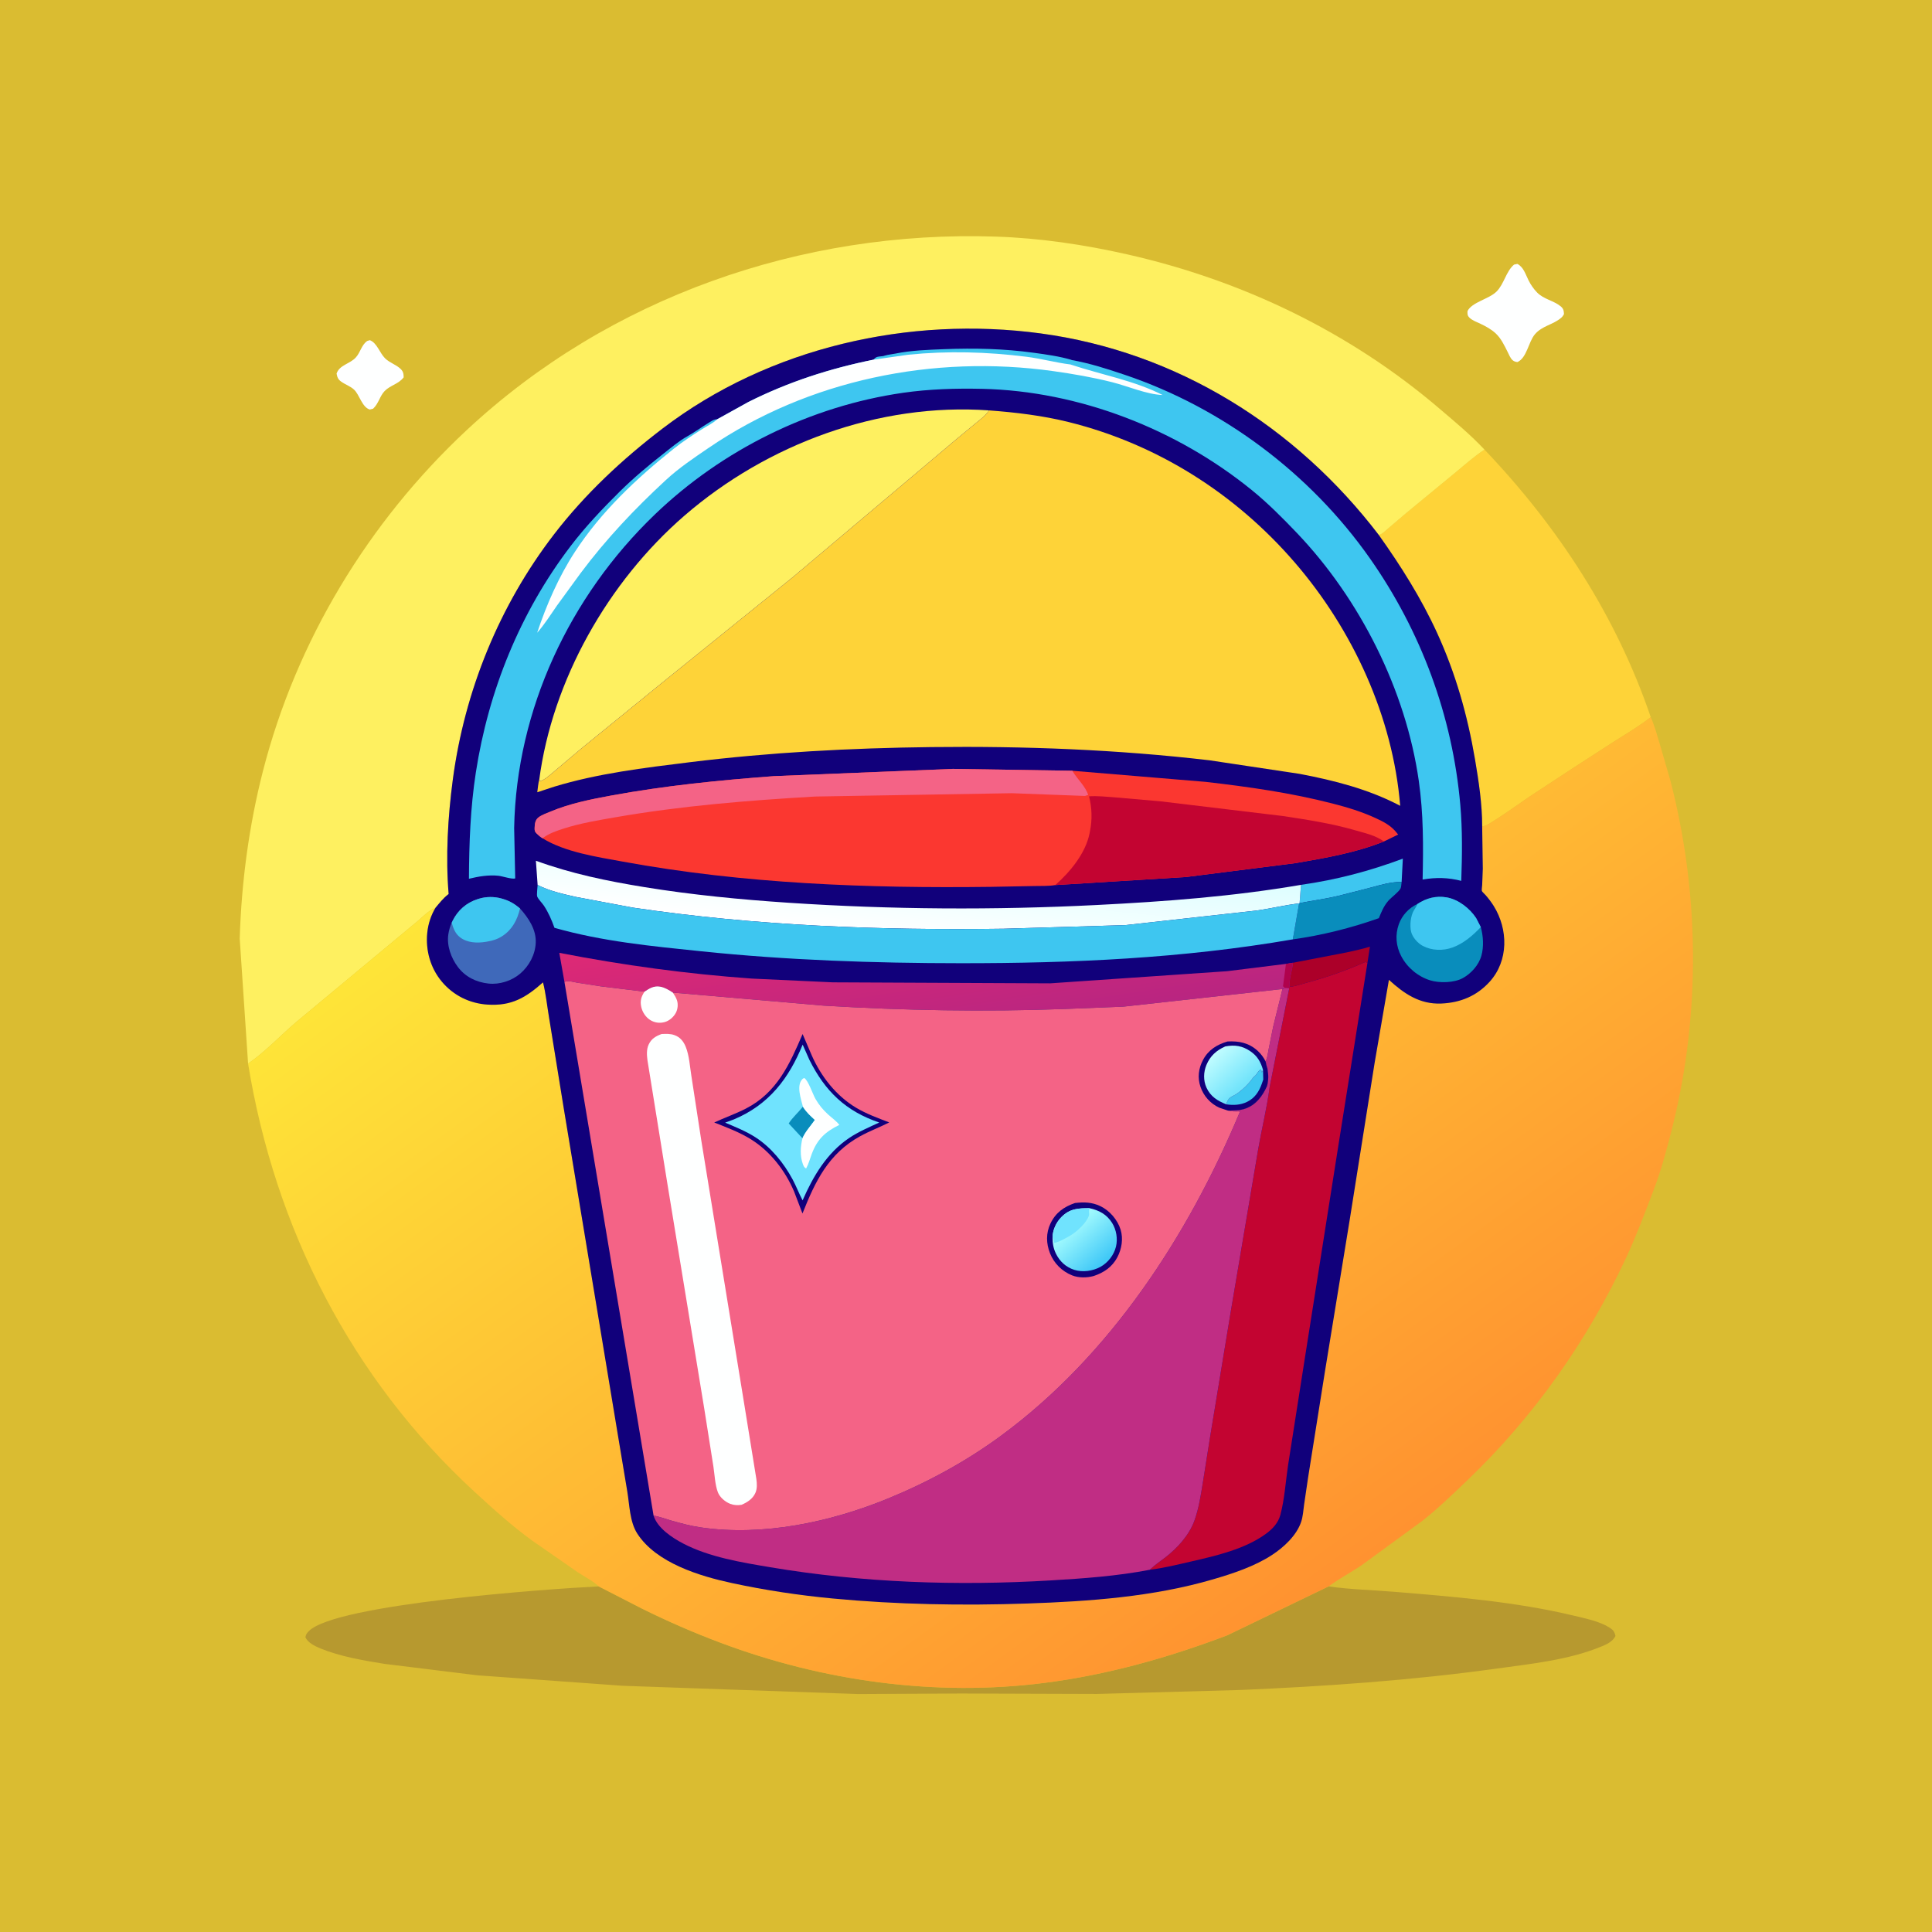
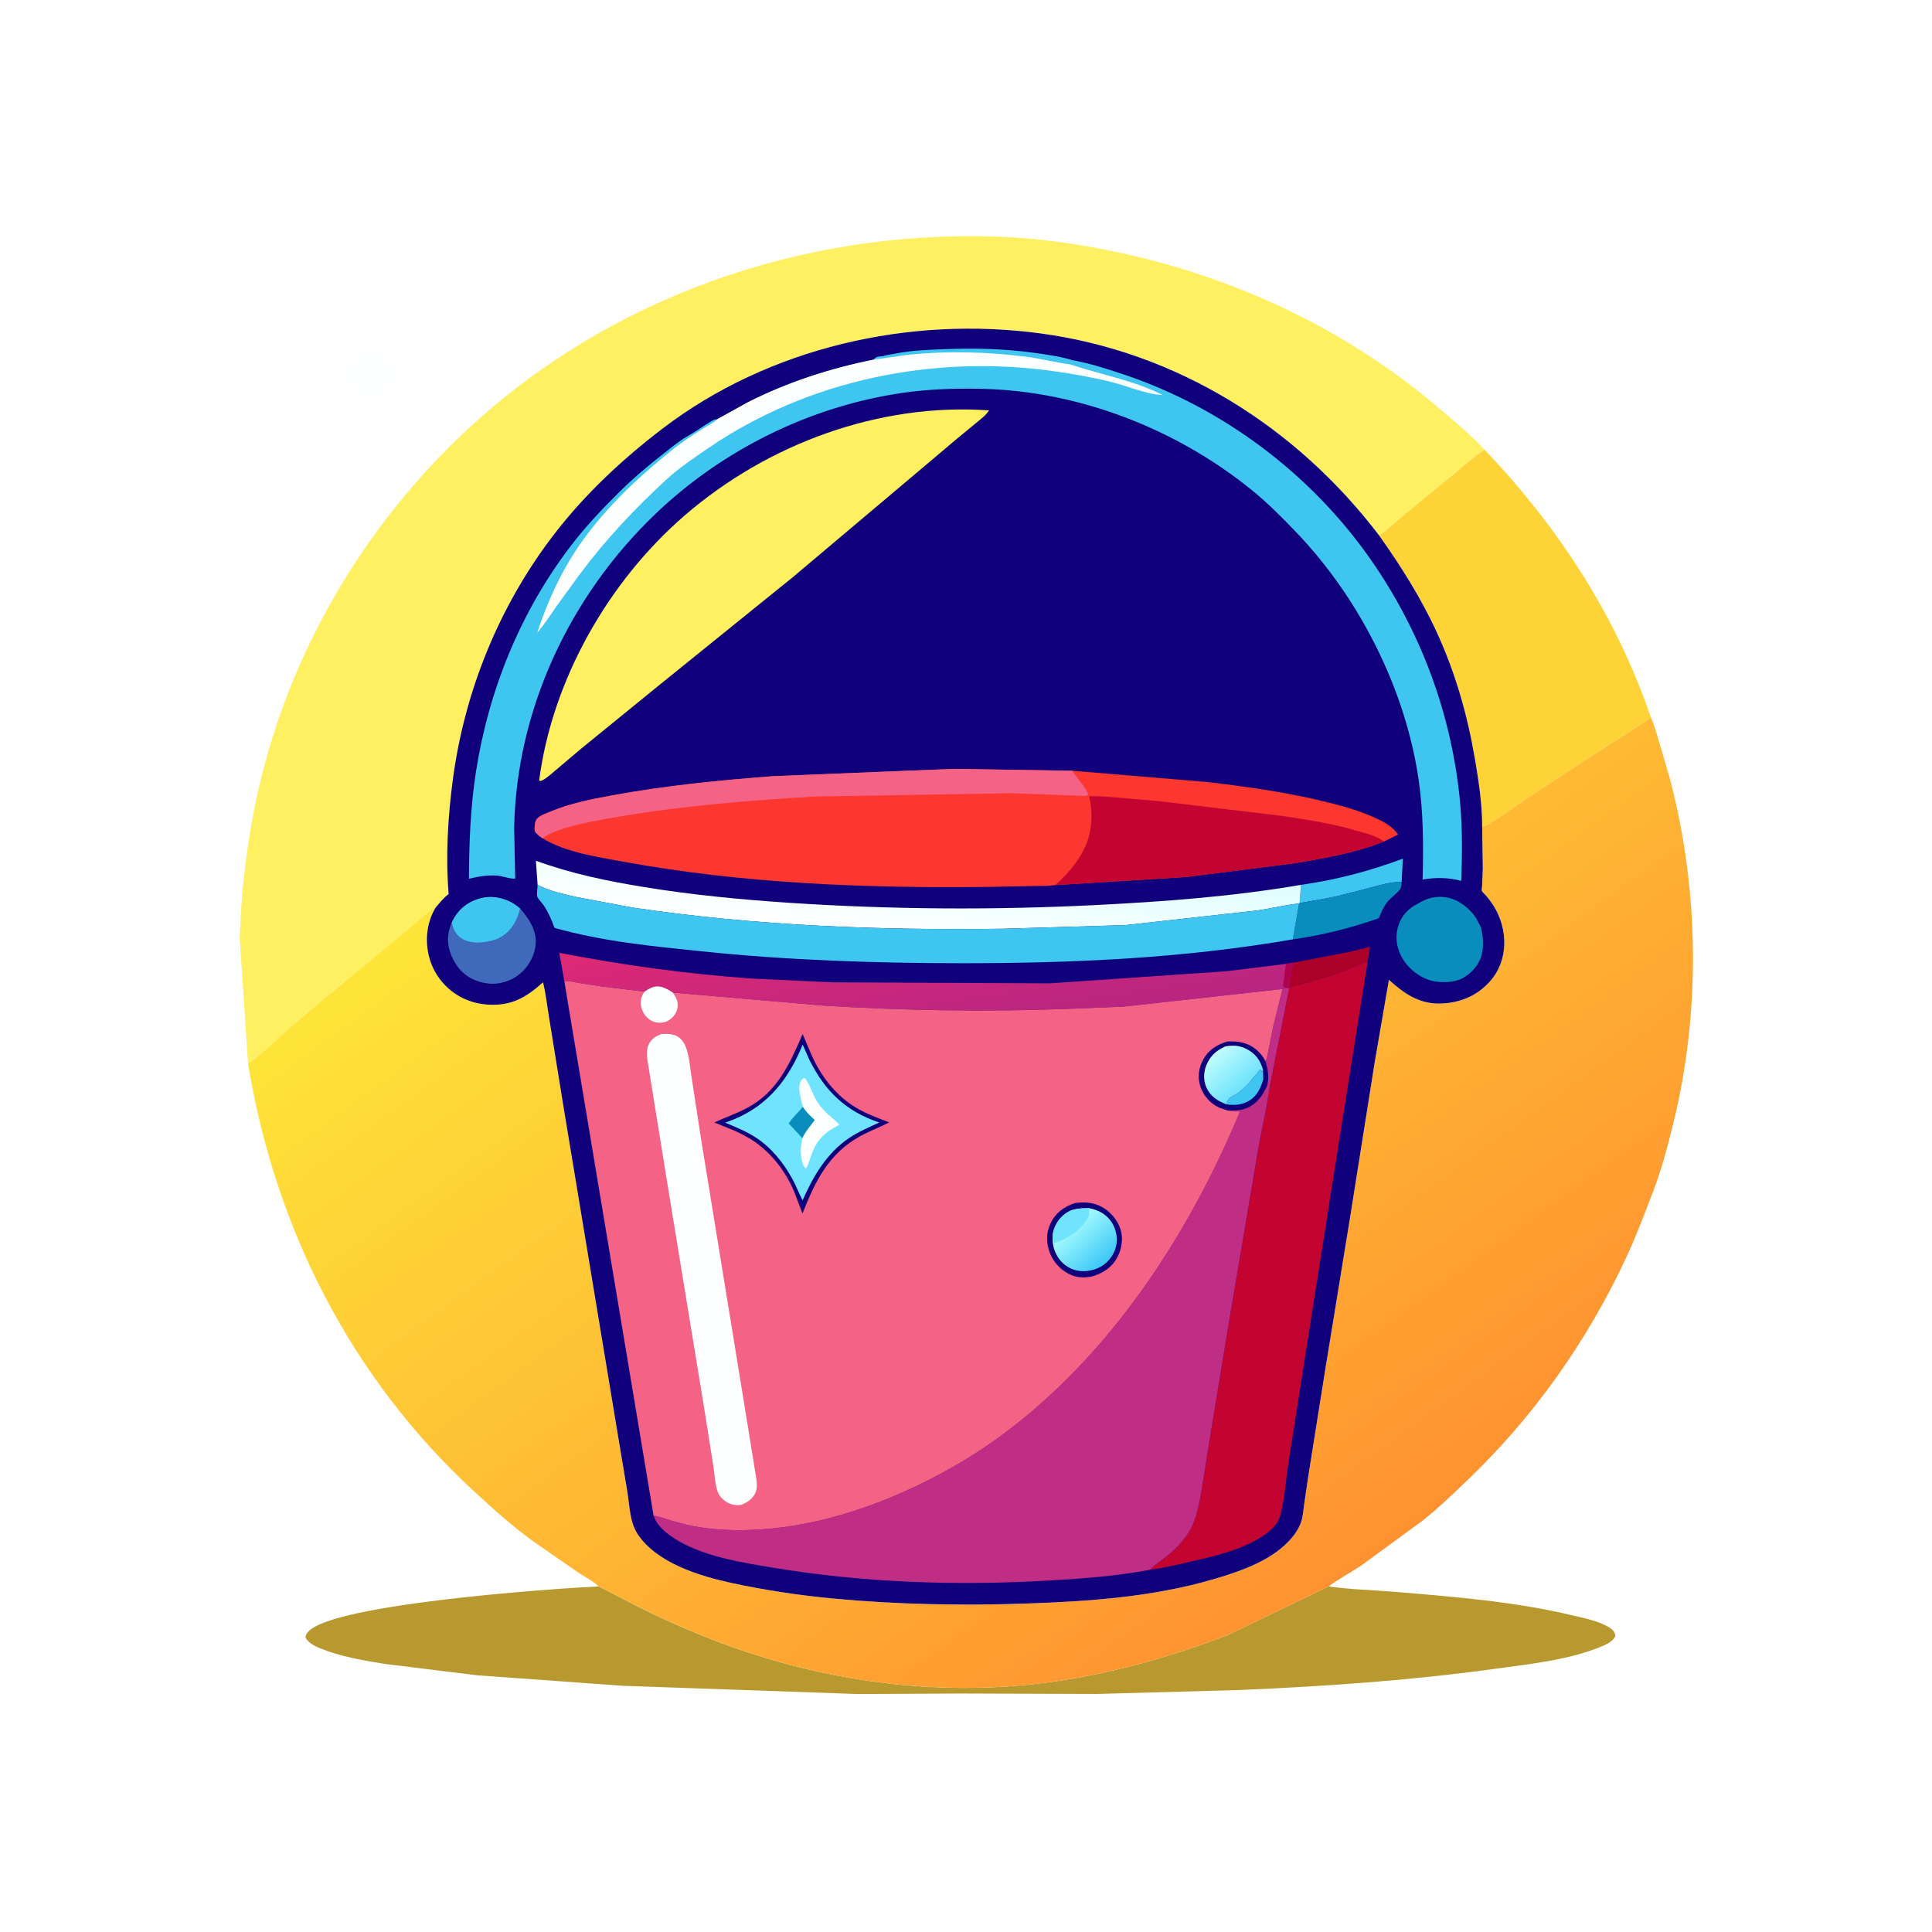
<svg xmlns="http://www.w3.org/2000/svg" version="1.1" style="display: block;" viewBox="0 0 2048 2048" width="1024" height="1024">
  <defs>
    <linearGradient id="Gradient1" gradientUnits="userSpaceOnUse" x1="1460.6" y1="1644.65" x2="791.786" y2="723.479">
      <stop class="stop0" offset="0" stop-opacity="1" stop-color="rgb(255,146,48)" />
      <stop class="stop1" offset="1" stop-opacity="1" stop-color="rgb(254,229,56)" />
    </linearGradient>
    <linearGradient id="Gradient2" gradientUnits="userSpaceOnUse" x1="975.984" y1="901.773" x2="967.478" y2="990.783">
      <stop class="stop0" offset="0" stop-opacity="1" stop-color="rgb(222,254,255)" />
      <stop class="stop1" offset="1" stop-opacity="1" stop-color="rgb(255,255,255)" />
    </linearGradient>
    <linearGradient id="Gradient3" gradientUnits="userSpaceOnUse" x1="967.551" y1="954.601" x2="990.488" y2="1103.08">
      <stop class="stop0" offset="0" stop-opacity="1" stop-color="rgb(222,41,117)" />
      <stop class="stop1" offset="1" stop-opacity="1" stop-color="rgb(184,37,129)" />
    </linearGradient>
    <linearGradient id="Gradient4" gradientUnits="userSpaceOnUse" x1="1317.12" y1="1150.6" x2="1287.69" y2="1117.99">
      <stop class="stop0" offset="0" stop-opacity="1" stop-color="rgb(114,228,251)" />
      <stop class="stop1" offset="1" stop-opacity="1" stop-color="rgb(191,252,255)" />
    </linearGradient>
    <linearGradient id="Gradient5" gradientUnits="userSpaceOnUse" x1="1170.47" y1="1336.57" x2="1137.38" y2="1300.31">
      <stop class="stop0" offset="0" stop-opacity="1" stop-color="rgb(65,201,247)" />
      <stop class="stop1" offset="1" stop-opacity="1" stop-color="rgb(160,249,254)" />
    </linearGradient>
  </defs>
-   <path transform="translate(0,0)" fill="rgb(218,188,49)" d="M -0 -0 L 2048 0 L 2048 2048 L -0 2048 L -0 -0 z" />
  <path transform="translate(0,0)" fill="rgb(254,255,255)" d="M 389.1 361.5 L 392.009 360.606 C 399.659 363.434 402.453 374.188 408.212 379.862 C 412.939 384.519 419.672 386.389 424.438 390.86 C 427.459 393.695 427.84 396.072 427.905 400 C 422.486 407.128 413.672 408.409 407.752 414.496 C 402.608 419.786 401.393 427.785 395.5 433.241 L 392 434.111 C 383.75 431.756 381.165 418.444 375.258 412.973 C 371.42 409.419 365.94 407.588 361.678 404.547 C 358.329 402.158 357.503 399.925 356.792 396 C 359.891 386.76 370.936 385.85 377.247 378.847 C 382.117 373.443 383.044 366.038 389.1 361.5 z" />
-   <path transform="translate(0,0)" fill="rgb(254,255,255)" d="M 1604.95 280.5 L 1608.5 279.749 C 1615.11 283.231 1617.07 290.692 1620.29 297.109 C 1622.65 301.826 1625.68 306.26 1629.37 310.042 C 1636.5 317.344 1646.81 318.512 1654.37 324.714 C 1657.34 327.153 1657.7 329.332 1657.88 333 C 1657.08 334.496 1656.29 335.663 1655 336.794 C 1646.43 344.312 1634.69 345.212 1626.94 354.5 C 1620.18 362.614 1618.46 379.515 1608.5 383.813 C 1606.57 383.548 1605.05 383.201 1603.5 381.89 C 1601.02 379.803 1599.43 375.611 1598 372.761 C 1594.59 365.995 1591.14 358.658 1585.5 353.407 C 1580.95 349.167 1575.23 345.993 1569.63 343.345 C 1565.75 341.511 1560.5 339.663 1557.5 336.553 C 1555.34 334.314 1555.54 332.727 1555.61 329.778 C 1560.36 320.181 1578.37 317.085 1586.38 309.082 C 1594.43 301.048 1596.43 287.678 1604.95 280.5 z" />
  <path transform="translate(0,0)" fill="rgb(254,211,56)" d="M 1573.58 476.581 C 1651.51 558.196 1713.37 652.986 1749.87 760.219 C 1737.83 769.586 1724.36 777.595 1711.45 785.755 L 1665.95 815.172 L 1621.45 844.381 C 1606.9 854.326 1592.38 864.986 1577.22 873.96 C 1575.33 875.084 1573.3 875.73 1571.16 876.17 C 1571.19 852.478 1567.53 828.281 1563.57 804.973 C 1555.64 758.316 1543.04 713.836 1523.29 670.729 C 1506.47 634.022 1484.99 599.958 1461.6 567.15 C 1465.38 566.062 1468.07 563.082 1471 560.598 L 1490.5 543.994 L 1540.67 502.659 C 1551.5 493.733 1561.9 484.399 1573.58 476.581 z" />
  <path transform="translate(0,0)" fill="rgb(183,153,47)" d="M 1408.36 1681.65 C 1431.3 1684.97 1455.16 1685.48 1478.31 1687.4 C 1541.31 1692.59 1606.32 1697.84 1667.89 1712.58 C 1680.01 1715.48 1695.2 1718.49 1705.87 1725.14 C 1710 1727.72 1711.47 1729.63 1712.47 1734.26 C 1709.44 1739.96 1704.32 1742.51 1698.52 1744.96 C 1663.7 1759.68 1622.13 1763.85 1585 1768.98 C 1495.63 1781.32 1405.41 1787.57 1315.3 1791.44 L 1162.6 1795.67 L 1018.9 1795.2 L 909.727 1795.76 L 660.105 1787 L 505.893 1775.88 L 407.543 1763.77 C 385.002 1760.13 360.724 1756.04 339.512 1747.34 C 333.901 1745.04 326.162 1741.26 323.736 1735.5 C 324.435 1732.39 325.01 1731.52 327.236 1729.2 C 355.063 1700.19 584.173 1684.04 634.668 1681.65 L 680.333 1705.09 C 707.423 1718.55 735.259 1730.65 763.575 1741.29 C 872.178 1782.11 991.712 1798.67 1107 1783.95 C 1173.7 1775.44 1238.17 1757.28 1300.93 1733.5 L 1408.36 1681.65 z" />
  <path transform="translate(0,0)" fill="rgb(254,240,96)" d="M 262.973 1127.47 L 254.105 994.861 C 255.957 935.1 263.926 875.07 278.795 817.137 C 314.144 679.406 390.511 553.307 494.195 456.431 C 645.487 315.071 849.858 243.85 1055.92 250.824 C 1102.67 252.406 1149.19 259.312 1194.78 269.607 C 1316.62 297.126 1430.78 351.865 1525.93 433.192 C 1542.32 447.196 1558.84 460.803 1573.58 476.581 C 1561.9 484.399 1551.5 493.733 1540.67 502.659 L 1490.5 543.994 L 1471 560.598 C 1468.07 563.082 1465.38 566.062 1461.6 567.15 C 1373.93 452.275 1247.64 373.002 1103.36 353.475 C 963.989 334.611 815.196 368.185 702.461 454.189 C 659.661 486.84 620.153 523.729 587.271 566.5 C 529.283 641.927 492.511 732.359 479.989 826.562 C 474.756 865.934 472.288 908.085 475.578 947.699 L 474.641 948.429 C 469.594 952.456 465.795 957.352 461.66 962.258 C 453.838 965.171 446.34 973.83 439.609 979.004 L 313.531 1083.81 C 296.953 1098.02 280.903 1115.26 262.973 1127.47 z" />
  <path transform="translate(0,0)" fill="url(#Gradient1)" d="M 1749.87 760.219 C 1753.94 769.337 1756.6 779.25 1759.47 788.797 L 1770.55 826.947 C 1801.51 945.928 1802.83 1073.71 1773.24 1193 C 1767.51 1216.1 1761.22 1239.9 1752.69 1262.14 C 1743.55 1285.95 1734.37 1310.6 1723.57 1333.68 C 1682.26 1422.02 1625.55 1502.25 1554.93 1569.62 C 1539.83 1584.03 1524.49 1598.9 1508.16 1611.86 L 1442.91 1659.56 C 1431.54 1667.12 1419.38 1673.56 1408.36 1681.65 L 1300.93 1733.5 C 1238.17 1757.28 1173.7 1775.44 1107 1783.95 C 991.712 1798.67 872.178 1782.11 763.575 1741.29 C 735.259 1730.65 707.423 1718.55 680.333 1705.09 L 634.668 1681.65 C 628.334 1675.68 619.681 1671.49 612.454 1666.63 L 564.737 1633.54 C 543.026 1617.86 522.941 1599.67 503.243 1581.56 C 372.554 1461.4 291.373 1301.94 262.973 1127.47 C 280.903 1115.26 296.953 1098.02 313.531 1083.81 L 439.609 979.004 C 446.34 973.83 453.838 965.171 461.66 962.258 C 456.83 970.302 453.868 979.454 452.922 988.801 C 451.039 1007.41 456.243 1026.05 468.301 1040.5 C 480.577 1055.21 497.872 1063.73 517 1064.93 C 542.267 1066.51 557.385 1057.55 575.606 1041.33 C 578.647 1053.31 579.93 1066.23 581.995 1078.45 L 597.546 1174.54 L 655.23 1522.68 L 664.951 1581 C 667.338 1595.34 667.534 1613.22 675.538 1625.64 C 695.702 1656.92 742.085 1670.86 776.327 1678.21 C 811.227 1685.7 846.969 1691.09 882.5 1694.45 C 951.016 1700.94 1020.5 1702.16 1089.25 1699.78 C 1155.09 1697.51 1222.51 1692.72 1286 1674.13 C 1307.1 1667.96 1330 1660.4 1348.5 1648.27 C 1360.96 1640.11 1374.34 1627.78 1379.26 1613.31 C 1381.19 1607.63 1381.57 1600.99 1382.39 1595.07 L 1386.69 1565.9 L 1404.57 1453.39 L 1430.75 1293.05 L 1457.17 1126.57 L 1472.31 1038.65 C 1488.34 1053.3 1504.94 1064.74 1527.73 1063.79 C 1547.99 1062.95 1565.39 1055.81 1579.09 1040.69 C 1599.3 1018.37 1598.75 985.155 1583.48 960.503 C 1580.96 956.441 1577.96 952.526 1574.84 948.916 C 1574.08 948.047 1571.15 945.371 1570.84 944.488 C 1570.48 943.436 1571.11 939.339 1571.17 938.042 L 1571.82 920.814 L 1571.16 876.17 C 1573.3 875.73 1575.33 875.084 1577.22 873.96 C 1592.38 864.986 1606.9 854.326 1621.45 844.381 L 1665.95 815.172 L 1711.45 785.755 C 1724.36 777.595 1737.83 769.586 1749.87 760.219 z" />
  <path transform="translate(0,0)" fill="rgb(17,0,123)" d="M 461.66 962.258 C 465.795 957.352 469.594 952.456 474.641 948.429 L 475.578 947.699 C 472.288 908.085 474.756 865.934 479.989 826.562 C 492.511 732.359 529.283 641.927 587.271 566.5 C 620.153 523.729 659.661 486.84 702.461 454.189 C 815.196 368.185 963.989 334.611 1103.36 353.475 C 1247.64 373.002 1373.93 452.275 1461.6 567.15 C 1484.99 599.958 1506.47 634.022 1523.29 670.729 C 1543.04 713.836 1555.64 758.316 1563.57 804.973 C 1567.53 828.281 1571.19 852.478 1571.16 876.17 L 1571.82 920.814 L 1571.17 938.042 C 1571.11 939.339 1570.48 943.436 1570.84 944.488 C 1571.15 945.371 1574.08 948.047 1574.84 948.916 C 1577.96 952.526 1580.96 956.441 1583.48 960.503 C 1598.75 985.155 1599.3 1018.37 1579.09 1040.69 C 1565.39 1055.81 1547.99 1062.95 1527.73 1063.79 C 1504.94 1064.74 1488.34 1053.3 1472.31 1038.65 L 1457.17 1126.57 L 1430.75 1293.05 L 1404.57 1453.39 L 1386.69 1565.9 L 1382.39 1595.07 C 1381.57 1600.99 1381.19 1607.63 1379.26 1613.31 C 1374.34 1627.78 1360.96 1640.11 1348.5 1648.27 C 1330 1660.4 1307.1 1667.96 1286 1674.13 C 1222.51 1692.72 1155.09 1697.51 1089.25 1699.78 C 1020.5 1702.16 951.016 1700.94 882.5 1694.45 C 846.969 1691.09 811.227 1685.7 776.327 1678.21 C 742.085 1670.86 695.702 1656.92 675.538 1625.64 C 667.534 1613.22 667.338 1595.34 664.951 1581 L 655.23 1522.68 L 597.546 1174.54 L 581.995 1078.45 C 579.93 1066.23 578.647 1053.31 575.606 1041.33 C 557.385 1057.55 542.267 1066.51 517 1064.93 C 497.872 1063.73 480.577 1055.21 468.301 1040.5 C 456.243 1026.05 451.039 1007.41 452.922 988.801 C 453.868 979.454 456.83 970.302 461.66 962.258 z" />
  <path transform="translate(0,0)" fill="rgb(172,0,41)" d="M 1370.63 1020.56 L 1427.99 1009.5 C 1436 1007.58 1444.37 1006.06 1452.19 1003.47 L 1449.54 1020.76 L 1447.48 1019.68 C 1427.3 1028.63 1406.02 1036.13 1384.71 1041.8 C 1379.04 1043.31 1372.76 1045.63 1366.92 1046.07 C 1366.32 1038.21 1369.84 1028.72 1370.63 1020.56 z" />
  <path transform="translate(0,0)" fill="rgb(62,198,240)" d="M 1379.12 937.977 C 1416.73 932.597 1451.53 923.486 1487.07 910.207 L 1485.79 934.843 C 1473.81 934.937 1464.2 937.864 1452.74 940.952 L 1419.04 949.553 C 1405.36 952.844 1391.42 954.654 1377.63 957.315 L 1379.12 937.977 z" />
  <path transform="translate(0,0)" fill="rgb(9,141,188)" d="M 1377.63 957.315 C 1391.42 954.654 1405.36 952.844 1419.04 949.553 L 1452.74 940.952 C 1464.2 937.864 1473.81 934.937 1485.79 934.843 C 1485.51 936.608 1485.42 940.247 1484.68 941.721 C 1482.77 945.509 1474.84 951.275 1471.73 954.809 C 1466.93 960.26 1464.33 966.684 1461.64 973.309 C 1432.55 983.606 1401.03 991.55 1370.46 995.761 L 1377.1 957.633 L 1377.63 957.315 z" />
  <path transform="translate(0,0)" fill="rgb(9,141,188)" d="M 1502.7 958.159 C 1512.01 952.07 1522.22 949.368 1533.33 951.246 C 1545.8 953.357 1557.86 962.762 1564.74 973.175 L 1569.7 982.768 C 1572.34 992.111 1573 1003.61 1570.36 1013.04 C 1567.57 1023 1559.49 1032.01 1550.5 1036.91 C 1541.43 1041.84 1525.86 1042.28 1515.94 1039.17 C 1502.89 1035.08 1491.62 1025.59 1485.32 1013.5 C 1479.77 1002.87 1478.77 991.08 1482.8 979.727 C 1486.15 970.262 1493.61 962.32 1502.7 958.159 z" />
-   <path transform="translate(0,0)" fill="rgb(62,198,240)" d="M 1502.7 958.159 C 1512.01 952.07 1522.22 949.368 1533.33 951.246 C 1545.8 953.357 1557.86 962.762 1564.74 973.175 L 1569.7 982.768 C 1561.17 991.691 1551.44 1000.2 1539.63 1004.43 C 1529.53 1008.04 1517.79 1007.74 1508.22 1002.69 C 1502.9 999.875 1497.41 993.774 1495.89 987.915 C 1494.22 981.454 1495.26 970.258 1499.03 964.646 C 1500.44 962.54 1501.55 960.414 1502.7 958.159 z" />
  <path transform="translate(0,0)" fill="rgb(63,105,186)" d="M 478.82 978.149 L 479.835 976 C 485.371 964.887 494.346 956.977 506.193 953.163 L 507.856 952.652 C 515.218 950.341 523.889 950.327 531.342 952.386 L 533 952.874 C 540.351 954.996 545.461 958.166 551.245 962.999 C 560.217 973.109 568.584 985.337 567.904 999.564 C 567.308 1012.03 560.893 1023.98 551.5 1032.03 C 542.579 1039.68 529.643 1043.88 517.875 1042.62 C 504.817 1041.21 493.169 1035.55 485.186 1024.8 C 478.118 1015.28 473.468 1002.46 475.235 990.5 C 475.858 986.287 477.064 982.022 478.82 978.149 z" />
  <path transform="translate(0,0)" fill="rgb(62,198,240)" d="M 478.82 978.149 L 479.835 976 C 485.371 964.887 494.346 956.977 506.193 953.163 L 507.856 952.652 C 515.218 950.341 523.889 950.327 531.342 952.386 L 533 952.874 C 540.351 954.996 545.461 958.166 551.245 962.999 C 548.39 975.058 543.036 985.461 532.337 992.374 C 527.376 995.579 522.267 997.162 516.5 998.116 L 514.869 998.396 C 505.762 999.859 495.504 999.503 487.874 993.746 C 482.59 989.758 480.577 984.235 478.82 978.149 z" />
  <path transform="translate(0,0)" fill="url(#Gradient2)" d="M 569.905 938.125 L 568.07 912.417 C 605.832 926.189 643.589 933.954 683.219 940.399 C 733.764 948.62 784.76 953.556 835.83 956.953 C 944.891 964.207 1053.7 964.842 1162.86 959.328 C 1235.55 955.655 1307.28 950.278 1379.12 937.977 L 1377.63 957.315 L 1377.1 957.633 C 1362.16 959.377 1347.3 963.052 1332.37 965.167 L 1193.07 980.657 L 1063.9 984.492 C 933.006 986.328 800.623 981.38 671 962.122 L 610.368 950.746 C 596.362 947.517 582.823 944.597 569.905 938.125 z" />
  <path transform="translate(0,0)" fill="url(#Gradient3)" d="M 598.323 1040.81 L 592.876 1010.05 C 660.465 1023.18 728.22 1032.43 796.924 1037.33 L 882.76 1041.32 L 1113.23 1042.38 L 1300.82 1029.5 L 1363.15 1021.76 L 1370.63 1020.56 C 1369.84 1028.72 1366.32 1038.21 1366.92 1046.07 L 1366.61 1047.74 C 1365.13 1047.41 1363.68 1047.45 1362.16 1047.4 L 1359.46 1048.4 L 1190.67 1067.1 L 1129.3 1069.54 C 1043.51 1072.74 958.518 1071.21 872.881 1065.99 L 713.215 1052.19 C 709.121 1049.48 704.768 1046.84 699.888 1045.93 C 693.231 1044.7 688.592 1047.67 683.211 1051.2 L 636.523 1045.5 L 611.817 1041.68 C 607.598 1040.93 602.413 1039.14 598.323 1040.81 z" />
  <path transform="translate(0,0)" fill="rgb(176,2,77)" d="M 1363.15 1021.76 L 1370.63 1020.56 C 1369.84 1028.72 1366.32 1038.21 1366.92 1046.07 L 1366.61 1047.74 C 1365.13 1047.41 1363.68 1047.45 1362.16 1047.4 L 1360.04 1045.48 L 1363.15 1021.76 z" />
  <path transform="translate(0,0)" fill="rgb(62,198,240)" d="M 569.905 938.125 C 582.823 944.597 596.362 947.517 610.368 950.746 L 671 962.122 C 800.623 981.38 933.006 986.328 1063.9 984.492 L 1193.07 980.657 L 1332.37 965.167 C 1347.3 963.052 1362.16 959.377 1377.1 957.633 L 1370.46 995.761 C 1253.71 1015.94 1136.79 1021.12 1018.5 1021.05 C 926.668 1021 834.638 1017.89 743.265 1008.4 C 690.846 1002.96 638.662 998.032 587.752 983.519 C 584.812 975.276 581.428 967.432 576.592 960.1 C 574.677 957.197 570.817 953.507 569.512 950.503 C 568.69 948.608 569.826 940.634 569.905 938.125 z" />
  <path transform="translate(0,0)" fill="rgb(195,4,49)" d="M 1366.92 1046.07 C 1372.76 1045.63 1379.04 1043.31 1384.71 1041.8 C 1406.02 1036.13 1427.3 1028.63 1447.48 1019.68 L 1449.54 1020.76 L 1419.07 1212.15 L 1383.78 1436.01 L 1365.48 1552.7 C 1362.84 1570.04 1361.76 1589.17 1357.19 1606.03 C 1354.94 1614.3 1349.2 1620.49 1342.48 1625.49 C 1320.08 1642.13 1288.86 1649.25 1262.18 1655.36 C 1247.86 1658.64 1233.51 1662.2 1218.92 1664.01 C 1223.7 1659.13 1229.73 1655.21 1235.14 1651.03 C 1248.01 1641.08 1260.58 1627.4 1266.15 1611.88 C 1270.74 1599.1 1272.83 1585.47 1274.99 1572.1 L 1282.5 1524.69 L 1304.43 1391.63 L 1333.77 1217.94 C 1337.57 1196.04 1343.06 1174.19 1345.9 1152.16 L 1366.61 1047.74 L 1366.92 1046.07 z" />
  <path transform="translate(0,0)" fill="rgb(254,240,96)" d="M 571.534 827.241 C 585.344 720.964 644.74 616.548 725.566 546.592 C 813.382 470.586 931.849 426.724 1048.44 435.037 C 1044.81 440.56 1039.95 444.031 1034.94 448.155 L 1014.22 465.245 L 966.182 505.792 L 840.402 611.847 L 700.427 724.932 L 616.35 793.356 L 583.388 821.226 C 580.106 823.813 576.78 826.831 572.699 827.976 L 571.534 827.241 z" />
  <path transform="translate(0,0)" fill="rgb(62,198,240)" d="M 925.894 381.276 C 929.054 377.875 930.167 378.151 934.531 377.662 C 936.982 377.388 935.917 377.569 938.062 376.923 C 941.574 375.864 945.243 375.62 948.832 374.879 C 965.599 371.417 983.674 370.798 1000.76 370.136 C 1033.03 368.886 1064.17 369.602 1096.2 373.997 C 1109.38 375.805 1122.93 377.688 1135.72 381.424 L 1135.83 381.628 C 1155.02 384.972 1174.41 391.255 1192.85 397.5 C 1296.36 432.553 1389.06 502.106 1451.98 591.646 C 1506.38 669.056 1539.72 758.924 1547.99 853.268 C 1550.32 879.903 1549.93 907.036 1549 933.741 C 1535.12 930.184 1522.22 929.912 1508.03 932.363 C 1508.86 897.163 1508.97 862.639 1503.97 827.672 C 1490.21 731.499 1441.67 635.055 1374.71 564.904 C 1359.71 549.187 1344.13 533.494 1327.26 519.767 C 1247.55 454.899 1143.98 414.466 1041.03 412.18 C 1013.31 411.565 984.982 412.407 957.5 416.347 C 859.152 430.443 765.504 476.799 693.992 545.534 C 603.942 632.086 547.423 752.064 545.024 877.652 L 546.146 931.119 C 542.95 932.36 532.616 928.794 528.403 928.349 C 517.911 927.24 507.265 929.043 497.09 931.528 C 497.277 893.966 498.65 856.215 504.38 819.044 C 517.765 732.216 551.378 649.09 604.782 579.011 C 620.477 558.415 638.496 539.352 656.89 521.15 C 671.386 506.805 686.975 493.746 703 481.169 C 711.284 474.667 719.509 467.58 728.744 462.43 C 736.28 458.228 743.635 452.822 751.076 448.287 C 753.725 446.673 756.995 444.226 760.175 444.497 L 793.338 426.115 C 835.87 404.82 879.332 390.734 925.894 381.276 z" />
  <path transform="translate(0,0)" fill="rgb(254,255,255)" d="M 925.894 381.276 L 962.91 376.008 C 1004.73 371.787 1046.32 372.936 1087.98 378.165 C 1103.69 380.137 1119.12 384.442 1134.75 386.349 L 1135.52 386.613 C 1167.49 397.255 1202.14 403.287 1232.44 418.734 C 1215.35 418.053 1195.87 409.444 1179.11 405.198 C 1158.48 399.97 1137.5 396.346 1116.43 393.39 C 989.804 375.631 857.066 402.485 751.014 474.882 C 735.336 485.585 719.92 495.883 705.904 508.811 C 672.736 539.407 642.594 571.31 615.529 607.472 L 590.452 641.876 C 583.646 651.667 577.336 661.758 569.427 670.738 C 579.138 641.415 592.37 611.184 609.281 585.209 C 637.026 542.593 674.848 506.926 714.447 475.476 C 723.916 467.956 734.121 461.321 744.33 454.863 C 749.385 451.666 755.915 448.587 760.175 444.497 L 793.338 426.115 C 835.87 404.82 879.332 390.734 925.894 381.276 z" />
  <path transform="translate(0,0)" fill="rgb(251,55,48)" d="M 575.126 888.595 C 572.777 887.199 570.791 885.468 568.854 883.55 C 566.75 881.467 566.63 880.271 566.727 877.406 C 566.864 873.395 567.338 869.266 570.634 866.623 C 574.026 863.904 579.354 862.08 583.347 860.405 C 603.834 851.813 625.787 847.39 647.555 843.381 C 704.84 832.833 762.308 827.099 820.338 822.756 L 1010.11 815.059 L 1136.72 817.029 L 1278 828.814 C 1323.42 834.031 1368.41 840.406 1412.73 851.813 C 1428.27 855.813 1443.71 860.499 1458.3 867.243 C 1465.98 870.795 1473.29 874.488 1478.99 880.925 L 1482.13 884.672 L 1467.06 891.973 C 1436.81 904.04 1405.25 909.42 1373.33 914.93 L 1257.16 929.669 L 1118.64 938.209 C 1111.53 939.453 1103.59 939.039 1096.33 939.236 L 1050.51 940.094 C 919.961 941.748 788.619 936.929 659.916 913.305 C 632.883 908.344 598.692 903.303 575.126 888.595 z" />
  <path transform="translate(0,0)" fill="rgb(244,99,134)" d="M 575.126 888.595 C 572.777 887.199 570.791 885.468 568.854 883.55 C 566.75 881.467 566.63 880.271 566.727 877.406 C 566.864 873.395 567.338 869.266 570.634 866.623 C 574.026 863.904 579.354 862.08 583.347 860.405 C 603.834 851.813 625.787 847.39 647.555 843.381 C 704.84 832.833 762.308 827.099 820.338 822.756 L 1010.11 815.059 L 1136.72 817.029 L 1137.52 818.352 C 1142.48 826.392 1150.66 833.538 1153.5 842.706 C 1152.38 843.021 1151.28 843.305 1150.2 843.738 L 1072.58 840.831 L 863.799 844.369 C 792.887 848.502 722.606 854.143 652.562 866.312 C 634.037 869.53 615.311 872.584 597.379 878.376 C 589.657 880.871 581.593 883.6 575.126 888.595 z" />
  <path transform="translate(0,0)" fill="rgb(195,4,49)" d="M 1154.44 844.139 C 1163.35 843.524 1172.48 844.572 1181.38 845.195 L 1230 849.419 L 1359.8 865.007 C 1385.52 868.91 1411.39 872.834 1436.41 880.099 C 1447.32 883.266 1457.61 885.335 1467.06 891.973 C 1436.81 904.04 1405.25 909.42 1373.33 914.93 L 1257.16 929.669 L 1118.64 938.209 C 1134.5 924.169 1150.77 904.544 1155 883.28 L 1155.34 881.5 C 1157.94 868.893 1157.55 856.609 1154.44 844.139 z" />
  <path transform="translate(0,0)" fill="rgb(192,45,132)" d="M 1362.16 1047.4 C 1363.68 1047.45 1365.13 1047.41 1366.61 1047.74 L 1345.9 1152.16 C 1343.06 1174.19 1337.57 1196.04 1333.77 1217.94 L 1304.43 1391.63 L 1282.5 1524.69 L 1274.99 1572.1 C 1272.83 1585.47 1270.74 1599.1 1266.15 1611.88 C 1260.58 1627.4 1248.01 1641.08 1235.14 1651.03 C 1229.73 1655.21 1223.7 1659.13 1218.92 1664.01 C 1184.35 1670.71 1148.87 1673.22 1113.77 1675.31 C 1014.42 1681.22 914.616 1677.84 816.395 1661.32 C 785.97 1656.2 752.014 1650.68 724.41 1636.3 C 712.553 1630.13 696.955 1619.86 692.825 1606.66 C 698.859 1607.54 704.818 1609.93 710.687 1611.62 C 721.252 1614.67 731.846 1617.5 742.738 1619.1 C 808.692 1628.78 880.311 1613.54 941.36 1588.49 C 983.695 1571.12 1024.08 1549.16 1061 1522.04 C 1176.68 1437.06 1259.52 1309.82 1314.23 1178.85 L 1313.49 1178.08 C 1309.6 1178.22 1306.1 1178.29 1302.29 1177.41 L 1301.42 1177.19 C 1308.04 1177.13 1314.1 1177.39 1320.41 1175.1 C 1331.74 1171 1338.43 1161.66 1343.17 1151.13 C 1344.84 1144.3 1344.65 1139.38 1343.49 1132.47 C 1342.58 1130.23 1342.14 1127.34 1341.54 1124.98 C 1343.57 1121.57 1343.97 1116.42 1344.74 1112.55 L 1349.63 1088.33 L 1359.46 1048.4 L 1362.16 1047.4 z" />
-   <path transform="translate(0,0)" fill="rgb(254,211,56)" d="M 1048.44 435.037 C 1076.7 437.141 1105.23 440.539 1132.78 447.387 C 1226.58 470.704 1309.38 523.14 1372.38 596.102 C 1434.01 667.466 1476.55 759.784 1484.26 854.192 C 1450.94 836.599 1414.3 827.273 1377.48 820.295 L 1282.06 805.94 C 1183.89 794.497 1086.01 790.778 987.224 791.939 C 901.6 792.945 816.015 797.512 731 808.007 C 683.009 813.931 633.706 819.814 587.315 833.968 L 569.535 839.827 C 569.796 838.097 570.821 827.883 571.534 827.241 L 572.699 827.976 C 576.78 826.831 580.106 823.813 583.388 821.226 L 616.35 793.356 L 700.427 724.932 L 840.402 611.847 L 966.182 505.792 L 1014.22 465.245 L 1034.94 448.155 C 1039.95 444.031 1044.81 440.56 1048.44 435.037 z" />
  <path transform="translate(0,0)" fill="rgb(244,99,134)" d="M 598.323 1040.81 C 602.413 1039.14 607.598 1040.93 611.817 1041.68 L 636.523 1045.5 L 683.211 1051.2 C 688.592 1047.67 693.231 1044.7 699.888 1045.93 C 704.768 1046.84 709.121 1049.48 713.215 1052.19 L 872.881 1065.99 C 958.518 1071.21 1043.51 1072.74 1129.3 1069.54 L 1190.67 1067.1 L 1359.46 1048.4 L 1349.63 1088.33 L 1344.74 1112.55 C 1343.97 1116.42 1343.57 1121.57 1341.54 1124.98 C 1342.14 1127.34 1342.58 1130.23 1343.49 1132.47 C 1344.65 1139.38 1344.84 1144.3 1343.17 1151.13 C 1338.43 1161.66 1331.74 1171 1320.41 1175.1 C 1314.1 1177.39 1308.04 1177.13 1301.42 1177.19 L 1302.29 1177.41 C 1306.1 1178.29 1309.6 1178.22 1313.49 1178.08 L 1314.23 1178.85 C 1259.52 1309.82 1176.68 1437.06 1061 1522.04 C 1024.08 1549.16 983.695 1571.12 941.36 1588.49 C 880.311 1613.54 808.692 1628.78 742.738 1619.1 C 731.846 1617.5 721.252 1614.67 710.687 1611.62 C 704.818 1609.93 698.859 1607.54 692.825 1606.66 L 598.323 1040.81 z" />
  <path transform="translate(0,0)" fill="rgb(254,255,255)" d="M 683.211 1051.2 C 688.592 1047.67 693.231 1044.7 699.888 1045.93 C 704.768 1046.84 709.121 1049.48 713.215 1052.19 C 714.886 1054.68 716.527 1057.23 717.525 1060.08 C 719.027 1064.36 718.502 1069.79 716.352 1073.77 C 713.973 1078.18 709.372 1082.17 704.484 1083.47 C 699.251 1084.86 693.905 1084.16 689.316 1081.31 C 684.482 1078.3 680.957 1072.94 679.749 1067.42 C 678.348 1061.01 679.678 1056.56 683.211 1051.2 z" />
  <path transform="translate(0,0)" fill="rgb(17,0,123)" d="M 1301.21 1104.01 C 1313.25 1103.38 1323.71 1105.36 1333.02 1113.78 C 1336.49 1116.91 1339.42 1120.83 1341.54 1124.98 C 1342.14 1127.34 1342.58 1130.23 1343.49 1132.47 C 1344.65 1139.38 1344.84 1144.3 1343.17 1151.13 C 1338.43 1161.66 1331.74 1171 1320.41 1175.1 C 1314.1 1177.39 1308.04 1177.13 1301.42 1177.19 L 1292.48 1174.19 C 1282.99 1169.8 1275.97 1161.95 1272.56 1152.07 C 1269.21 1142.37 1270.5 1132.52 1275.28 1123.53 C 1280.93 1112.89 1290.05 1107.3 1301.21 1104.01 z" />
  <path transform="translate(0,0)" fill="rgb(62,198,240)" d="M 1338.85 1134.08 L 1339.11 1144.39 L 1337.52 1148.94 C 1334.64 1157.21 1330.03 1164.07 1322 1168 C 1315.08 1171.4 1307.45 1171.8 1299.91 1170.64 C 1302.23 1162.03 1306.05 1163.19 1312.53 1158.42 C 1317.46 1154.8 1323.5 1149.05 1327.06 1144.07 L 1328.39 1142.24 L 1331.28 1139.59 C 1333.38 1136.88 1333.46 1135.67 1336.37 1133.62 C 1337.22 1134.81 1336.96 1134.22 1337.34 1135.8 L 1337.61 1136.99 L 1338.85 1134.08 z" />
  <path transform="translate(0,0)" fill="url(#Gradient4)" d="M 1298.86 1109.25 C 1308.93 1107.4 1316.87 1108.51 1325.56 1114.46 C 1332.94 1119.51 1336.4 1125.68 1338.85 1134.08 L 1337.61 1136.99 L 1337.34 1135.8 C 1336.96 1134.22 1337.22 1134.81 1336.37 1133.62 C 1333.46 1135.67 1333.38 1136.88 1331.28 1139.59 L 1328.39 1142.24 L 1327.06 1144.07 C 1323.5 1149.05 1317.46 1154.8 1312.53 1158.42 C 1306.05 1163.19 1302.23 1162.03 1299.91 1170.64 C 1290.59 1166.93 1283.21 1162.38 1278.89 1152.88 C 1275.48 1145.38 1275.71 1136.54 1278.82 1129 C 1282.8 1119.34 1289.47 1113.39 1298.86 1109.25 z" />
  <path transform="translate(0,0)" fill="rgb(17,0,123)" d="M 1139.49 1275.25 C 1149.02 1274.12 1157.5 1274.3 1166.38 1278.53 C 1176.26 1283.23 1184.72 1293.08 1187.9 1303.5 C 1190.84 1313.11 1189.05 1324 1184.44 1332.74 C 1179.01 1343.01 1170.2 1349.05 1159.39 1352.61 C 1152.26 1354.62 1143.44 1354.73 1136.5 1351.96 C 1125.69 1347.65 1117.27 1339.22 1113 1328.39 C 1108.96 1318.16 1108.69 1307.18 1113.47 1297.12 C 1118.99 1285.5 1127.64 1279.35 1139.49 1275.25 z" />
  <path transform="translate(0,0)" fill="url(#Gradient5)" d="M 1115.77 1311.28 C 1115.97 1303.47 1119.75 1295.61 1125.17 1290.13 C 1134.13 1281.08 1142.9 1280.78 1154.89 1280.74 C 1164.98 1282.85 1173.31 1287.37 1178.88 1296.35 C 1183.39 1303.64 1185.01 1313.16 1182.98 1321.5 C 1180.82 1330.38 1174.49 1338.52 1166.5 1342.93 C 1158.41 1347.39 1147.69 1348.92 1138.79 1346.08 C 1130.08 1343.31 1123.46 1337.29 1119.44 1329.13 C 1116.48 1323.11 1115.73 1317.86 1115.77 1311.28 z" />
  <path transform="translate(0,0)" fill="rgb(112,227,254)" d="M 1115.77 1311.28 C 1115.97 1303.47 1119.75 1295.61 1125.17 1290.13 C 1134.13 1281.08 1142.9 1280.78 1154.89 1280.74 L 1154.49 1282.43 C 1154.01 1284.57 1154.91 1286.78 1154.28 1288.66 C 1151.71 1296.38 1141.77 1305.37 1135 1309.51 C 1131.13 1311.87 1121.96 1317.05 1117.49 1317.5 L 1117.29 1315.83 C 1117.01 1313.97 1116.63 1312.91 1115.77 1311.28 z" />
  <path transform="translate(0,0)" fill="rgb(17,0,123)" d="M 850.786 1096.12 L 860.442 1118.64 C 870.245 1141.01 886.27 1161.51 907.364 1174.16 C 918.408 1180.78 930.654 1185.19 942.616 1189.82 C 932.462 1194.98 921.782 1198.96 911.773 1204.46 C 878.217 1222.89 864.15 1252.34 850.662 1286.36 L 841.738 1263 C 832.413 1241.02 816.446 1220.36 796.033 1207.72 C 783.581 1200.02 770.619 1195.23 757.109 1189.89 C 768.217 1184.69 779.753 1180.78 790.705 1175.13 C 823.641 1158.15 836.964 1128.35 850.786 1096.12 z" />
  <path transform="translate(0,0)" fill="rgb(112,227,254)" d="M 850.859 1107.36 L 858.015 1123.52 C 874.699 1156.89 896.61 1177.97 932.04 1189.92 C 921.235 1194.9 909.899 1199.74 900.016 1206.4 C 876.462 1222.27 861.903 1246.97 850.786 1272.44 C 846.937 1265.14 844.03 1257.33 840.069 1250 C 830.748 1232.76 817.502 1216.37 800.924 1205.66 C 790.914 1199.19 779.625 1194.67 768.685 1190.04 L 778.108 1186.55 C 814.947 1171.06 836.086 1143.49 850.859 1107.36 z" />
  <path transform="translate(0,0)" fill="rgb(9,141,188)" d="M 850.656 1206.61 L 836.06 1190.91 C 839.96 1184.68 846.468 1179.06 851.103 1173.12 L 851.679 1174.05 C 854.947 1179.13 859.347 1183.15 863.79 1187.19 C 859.628 1193.15 853.381 1199.95 850.656 1206.61 z" />
  <path transform="translate(0,0)" fill="rgb(254,255,255)" d="M 851.103 1173.12 C 849.212 1165.33 843.888 1150.78 850.5 1143.97 C 851.18 1143.27 851.688 1143.1 852.5 1142.71 C 856.647 1144.99 861.645 1159.98 864.386 1164.78 C 868.074 1171.24 872.322 1176.38 877.814 1181.38 C 881.939 1185.13 886.194 1187.99 889.74 1192.4 C 874.853 1199.8 866.468 1207.39 860.523 1223.16 C 858.557 1228.37 857.22 1233.78 854.5 1238.67 C 852.492 1237.66 851.828 1236.06 851.078 1234 C 847.858 1225.15 848.47 1215.6 850.656 1206.61 C 853.381 1199.95 859.628 1193.15 863.79 1187.19 C 859.347 1183.15 854.947 1179.13 851.679 1174.05 L 851.103 1173.12 z" />
  <path transform="translate(0,0)" fill="rgb(254,255,255)" d="M 701.317 1096.1 C 706.119 1095.9 710.561 1095.64 715.155 1097.34 C 721.003 1099.49 724.581 1103.94 726.874 1109.6 C 730.675 1118.99 731.259 1130.42 732.867 1140.37 L 743.328 1208.5 L 789.099 1489.49 L 801.779 1567.83 C 802.414 1572.68 802.781 1577.91 800.761 1582.5 C 797.97 1588.84 792.196 1592.53 786.06 1595.14 C 782.165 1595.82 777.894 1595.59 774.18 1594.17 C 768.883 1592.16 763.095 1587.33 761.016 1581.97 C 757.969 1574.11 757.54 1563.02 756.238 1554.58 L 746.685 1494.12 L 707.814 1257 L 686.376 1124.18 C 685.633 1118.65 685.181 1112.39 687.634 1107.21 C 690.583 1100.99 695.144 1098.4 701.317 1096.1 z" />
</svg>